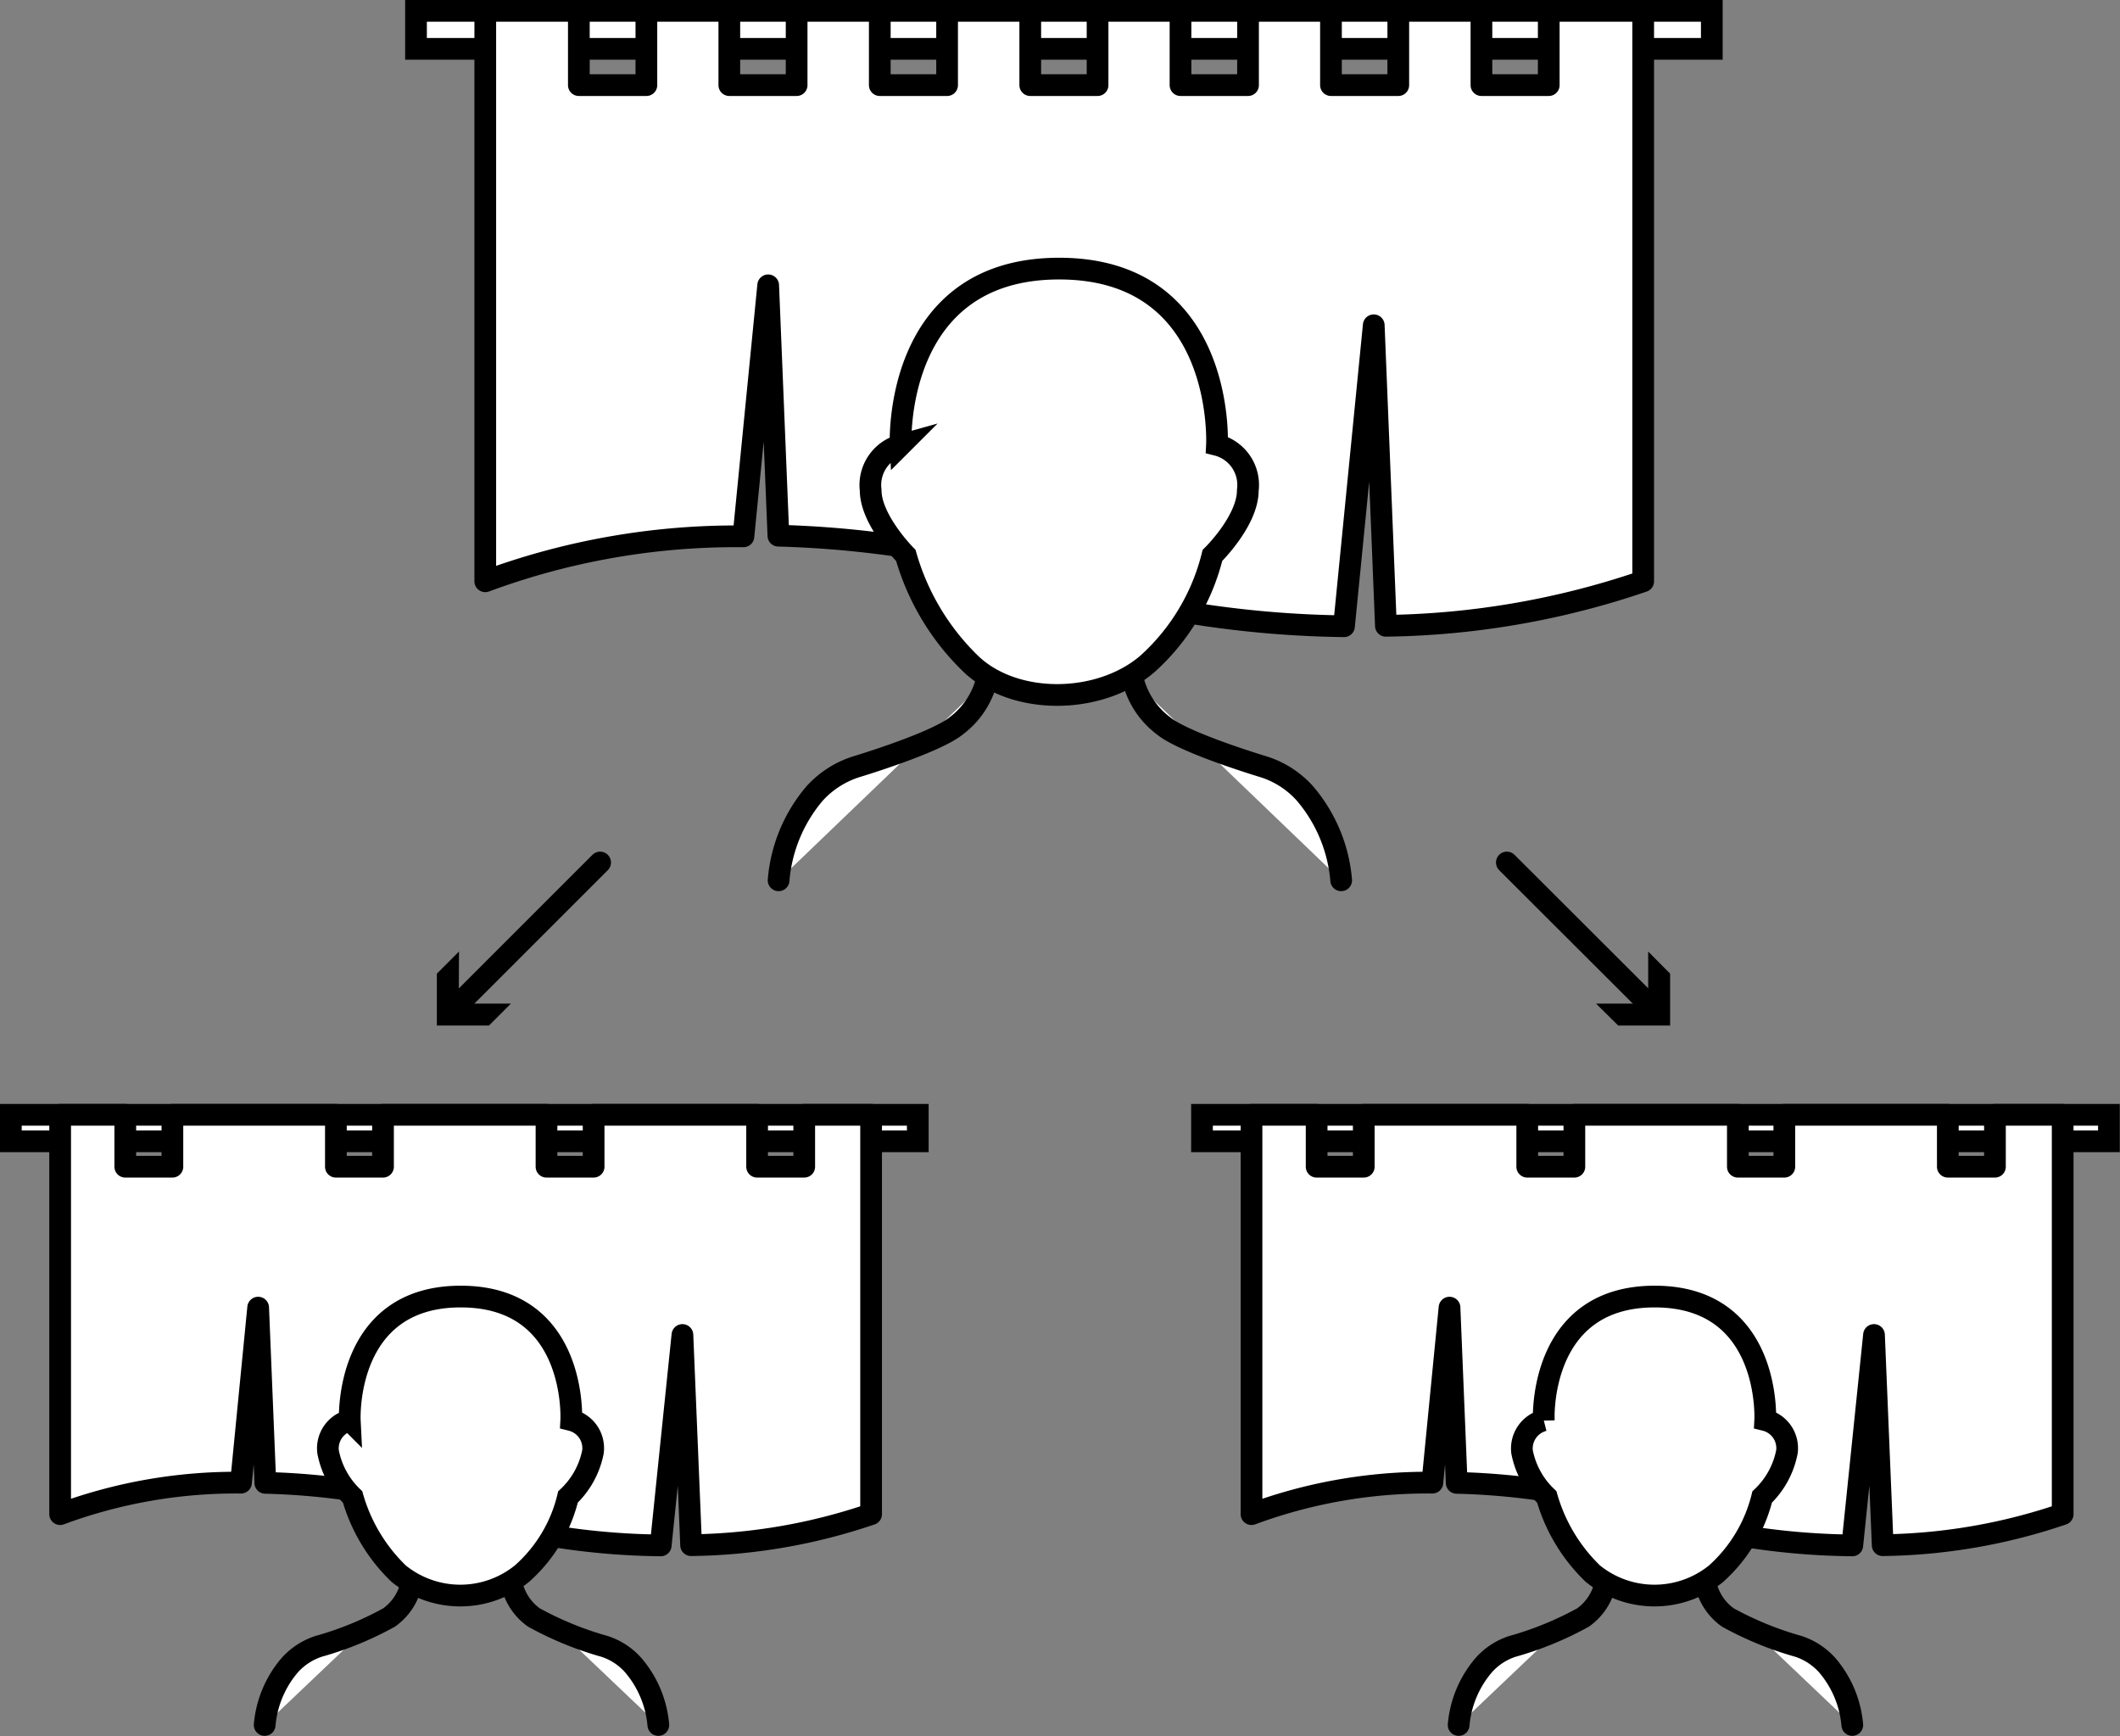
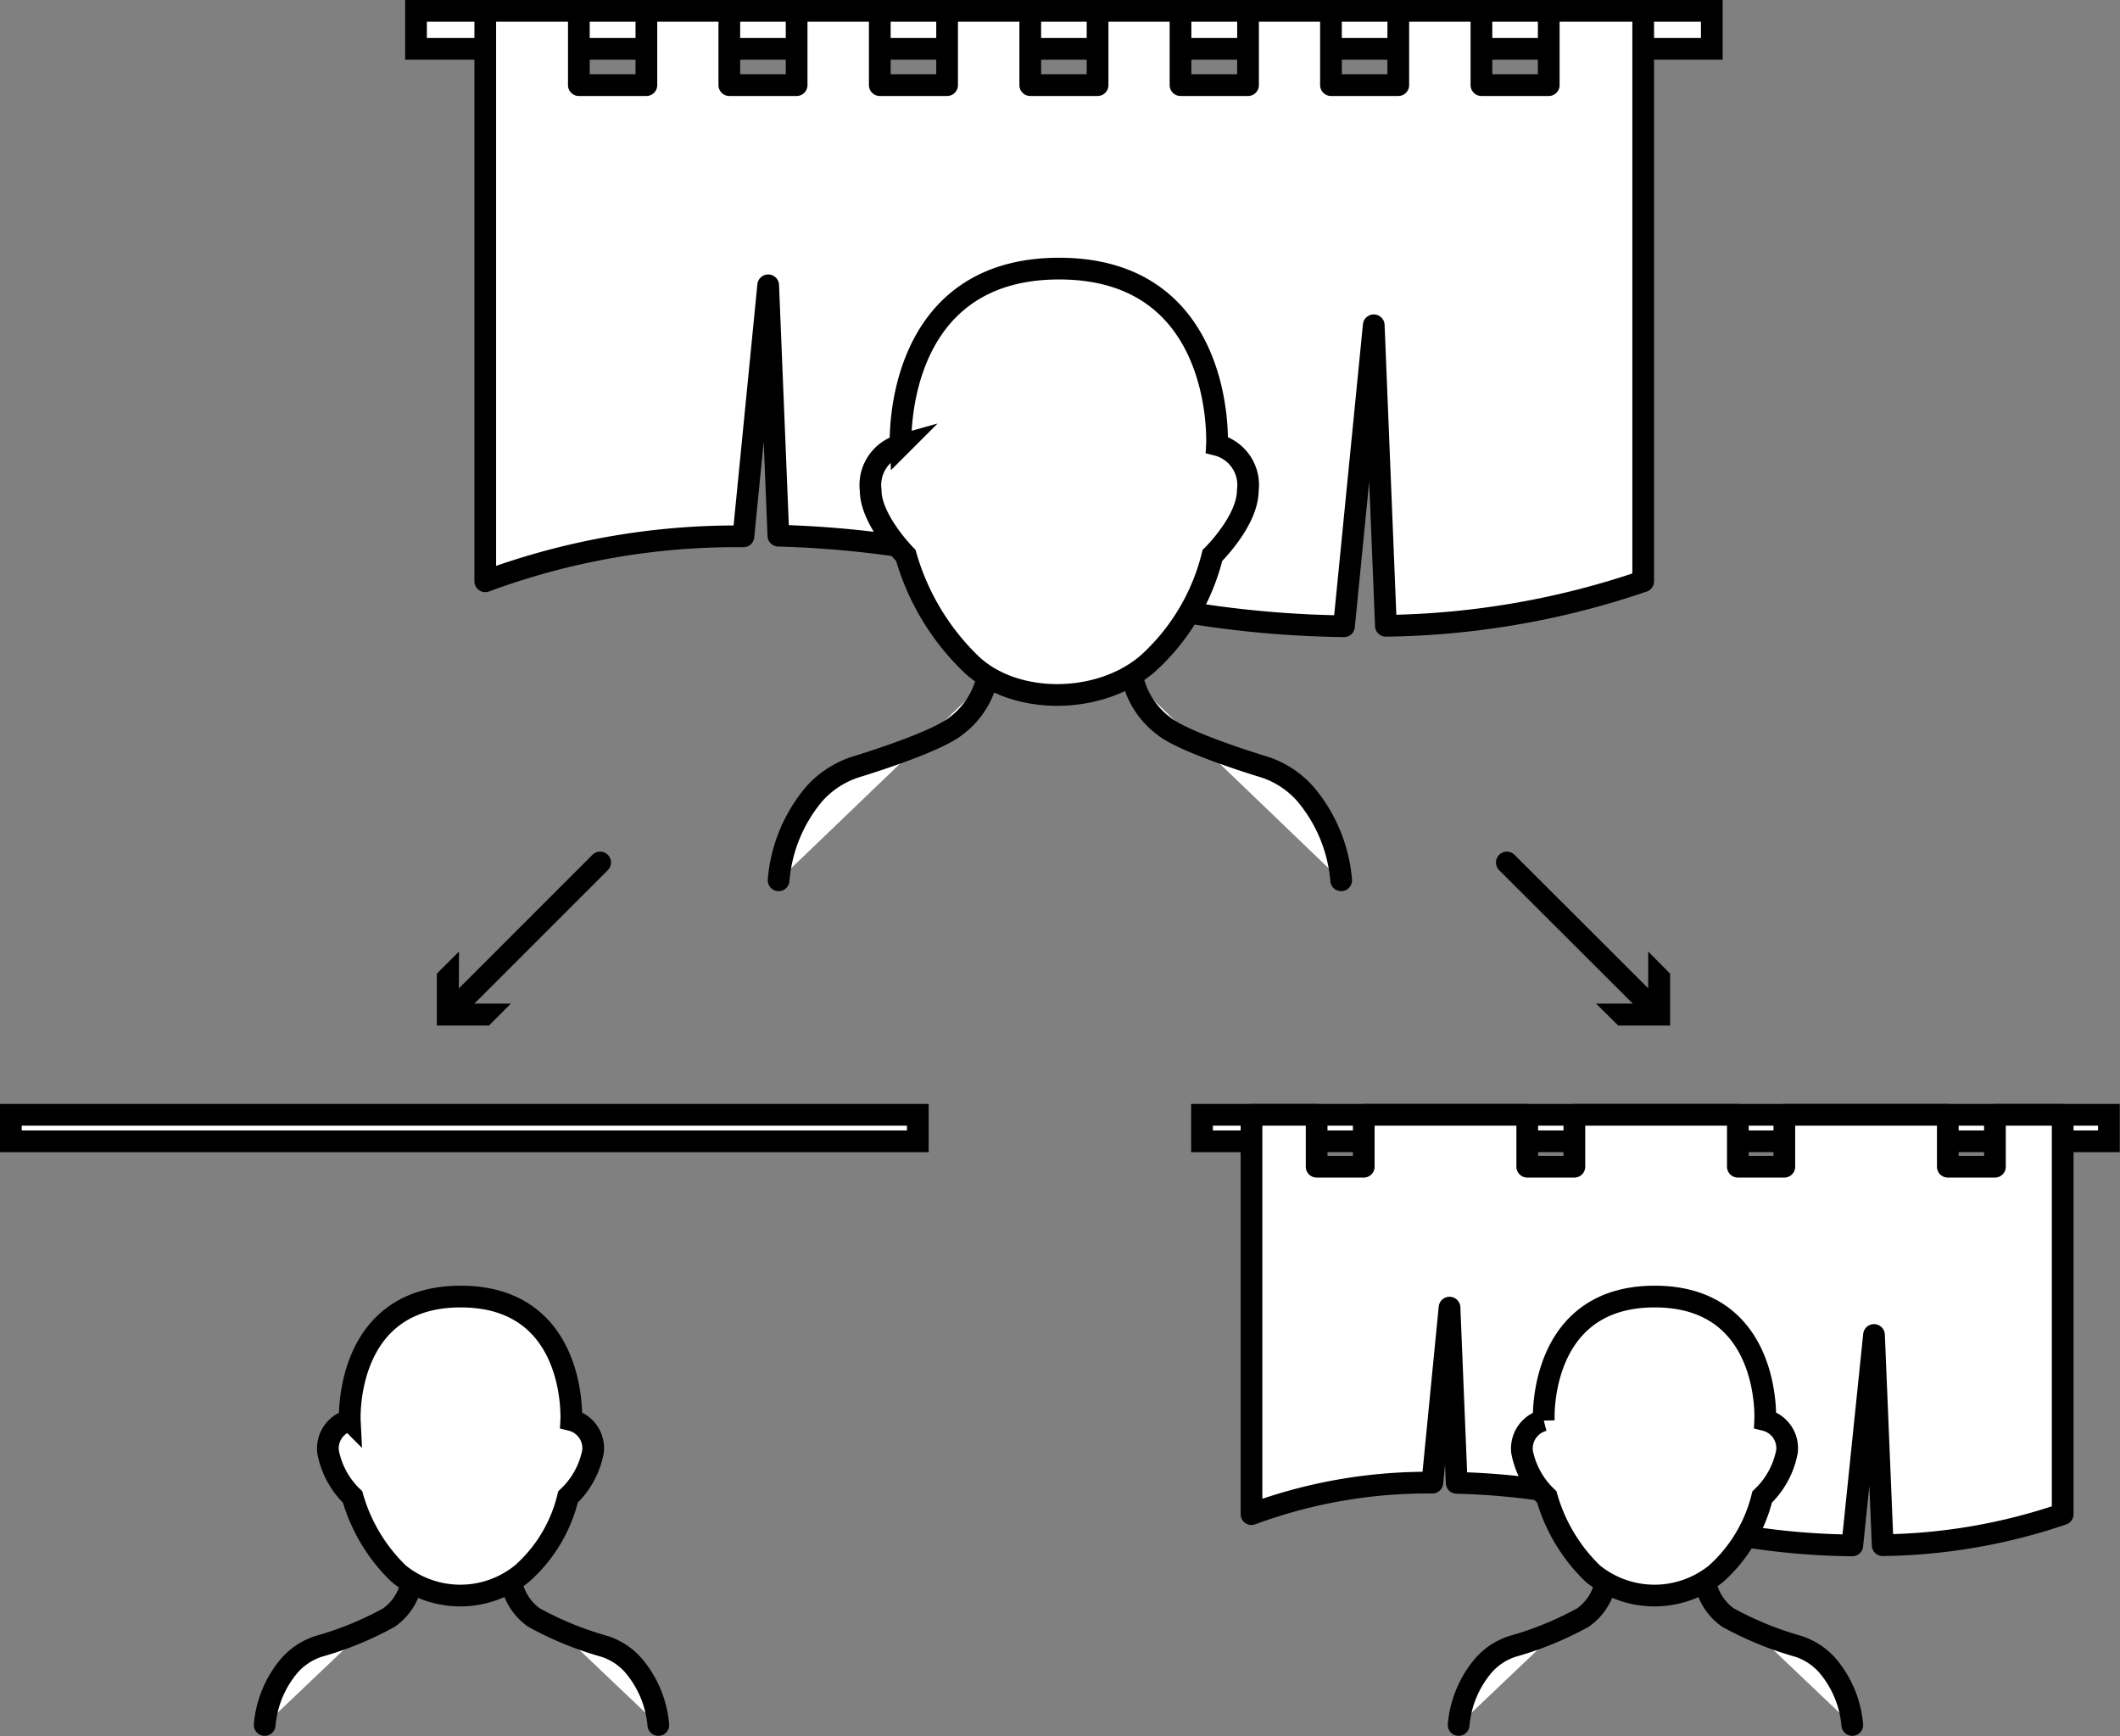
<svg xmlns="http://www.w3.org/2000/svg" id="レイヤー_1" data-name="レイヤー 1" viewBox="0 0 97.64 79.95">
  <rect x="0" y="0" width="97.64" height="79.95" fill="#808080" stroke="none" />
  <defs>
    <style>.cls-1,.cls-2,.cls-3,.cls-5{fill:#fff;}.cls-1,.cls-2,.cls-4,.cls-5{stroke:#000;}.cls-1,.cls-4,.cls-5{stroke-miterlimit:10;}.cls-2,.cls-4,.cls-5{stroke-linecap:round;}.cls-2{stroke-linejoin:round;}.cls-4{fill:none;}</style>
  </defs>
  <rect class="cls-1" x="19.16" y="0.5" width="59.68" height="1.75" />
  <path class="cls-2" d="M1216.29,65.36v3.42h-3.1V65.36h-3.83v3.42h-3.1V65.36h-3.82v3.42h-3.11V65.36h-3.82v3.42h-3.1V65.36h-3.83v3.42h-3.1V65.36h-3.83v3.42h-3.1V65.36h-3.82v3.42h-3.11V65.36h-4.31V91.63a33.25,33.25,0,0,1,11.89-2.07L1180.34,78l.47,11.53a47.57,47.57,0,0,1,11.52,1.74L1194,80.9l.7,11.08a48.11,48.11,0,0,0,12.16,1.72l1.37-13.86.56,13.84a38.1,38.1,0,0,0,11.85-2.05V65.36Z" transform="translate(-1144.96 -64.86)" />
  <rect class="cls-1" x="0.5" y="51.34" width="41.77" height="1.22" />
-   <path class="cls-2" d="M1182,116.2v2.39h-2.17V116.2h-7.53v2.39h-2.17V116.2h-7.53v2.39h-2.17V116.2h-7.53v2.39h-2.17V116.2h-3v18.39a23.33,23.33,0,0,1,8.33-1.45l.79-8.06.33,8.07a32.64,32.64,0,0,1,8.06,1.21l1.15-7.28.49,7.75a33.1,33.1,0,0,0,8.51,1.2l1-9.69.4,9.68a26.62,26.62,0,0,0,8.29-1.43V116.2Z" transform="translate(-1144.96 -64.86)" />
  <rect class="cls-1" x="55.36" y="51.34" width="41.77" height="1.22" />
  <path class="cls-2" d="M1236.84,116.2v2.39h-2.17V116.2h-7.53v2.39H1225V116.2h-7.53v2.39h-2.17V116.2h-7.53v2.39h-2.17V116.2h-3v18.39a23.33,23.33,0,0,1,8.33-1.45l.79-8.06.33,8.07a32.64,32.64,0,0,1,8.06,1.21l1.15-7.28.49,7.75a33.12,33.12,0,0,0,8.52,1.2l1-9.69.4,9.68a26.62,26.62,0,0,0,8.29-1.43V116.2Z" transform="translate(-1144.96 -64.86)" />
  <line class="cls-3" x1="27.64" y1="39.72" x2="20.12" y2="47.23" />
  <line class="cls-4" x1="27.64" y1="39.72" x2="20.93" y2="46.43" />
  <polygon points="21.14 43.82 21.13 46.22 23.53 46.22 22.52 47.23 20.12 47.23 20.12 44.84 21.14 43.82" />
  <line class="cls-3" x1="69.4" y1="39.72" x2="76.92" y2="47.23" />
  <line class="cls-4" x1="69.4" y1="39.72" x2="76.12" y2="46.43" />
  <polygon points="73.51 46.22 75.91 46.22 75.91 43.82 76.92 44.84 76.92 47.23 74.53 47.23 73.51 46.22" />
  <path class="cls-5" d="M1180.82,105.4a7.05,7.05,0,0,1,1.66-4,4.37,4.37,0,0,1,1.89-1.22s3.67-1.1,4.64-1.9a3.79,3.79,0,0,0,1.39-2.08" transform="translate(-1144.96 -64.86)" />
  <path class="cls-5" d="M1206.73,105.4a7.06,7.06,0,0,0-1.67-4,4.29,4.29,0,0,0-1.88-1.22s-3.68-1.1-4.64-1.9a3.79,3.79,0,0,1-1.39-2.08" transform="translate(-1144.96 -64.86)" />
  <path class="cls-5" d="M1197.8,95.44a9.9,9.9,0,0,0,3-5s1.63-1.59,1.63-3a1.9,1.9,0,0,0-1.42-2.09s.42-8.12-7.27-8.12-7.3,8.13-7.3,8.13a1.91,1.91,0,0,0-1.38,2.08c0,1.37,1.62,3,1.62,3a11.23,11.23,0,0,0,3,5C1191.7,97.36,1195.6,97.32,1197.8,95.44Z" transform="translate(-1144.96 -64.86)" />
  <path class="cls-5" d="M1157.15,144.3a4.88,4.88,0,0,1,1.16-2.76,3.08,3.08,0,0,1,1.32-.86,15.1,15.1,0,0,0,3.25-1.33,2.58,2.58,0,0,0,1-1.45" transform="translate(-1144.96 -64.86)" />
  <path class="cls-5" d="M1175.28,144.3a4.88,4.88,0,0,0-1.16-2.76,3,3,0,0,0-1.32-.86,15.31,15.31,0,0,1-3.25-1.33,2.58,2.58,0,0,1-1-1.45" transform="translate(-1144.96 -64.86)" />
  <path class="cls-5" d="M1169,137.33a6.83,6.83,0,0,0,2.12-3.53,3.87,3.87,0,0,0,1.15-2.08,1.33,1.33,0,0,0-1-1.46s.3-5.69-5.09-5.69-5.11,5.7-5.11,5.7a1.33,1.33,0,0,0-1,1.45,3.88,3.88,0,0,0,1.13,2.08,7.92,7.92,0,0,0,2.12,3.53A4.5,4.5,0,0,0,1169,137.33Z" transform="translate(-1144.96 -64.86)" />
  <path class="cls-5" d="M1212.14,144.3a4.88,4.88,0,0,1,1.16-2.76,3,3,0,0,1,1.32-.86,15.31,15.31,0,0,0,3.25-1.33,2.58,2.58,0,0,0,1-1.45" transform="translate(-1144.96 -64.86)" />
  <path class="cls-5" d="M1230.27,144.3a4.88,4.88,0,0,0-1.16-2.76,3.08,3.08,0,0,0-1.32-.86,15.31,15.31,0,0,1-3.25-1.33,2.58,2.58,0,0,1-1-1.45" transform="translate(-1144.96 -64.86)" />
  <path class="cls-5" d="M1224,137.33a7,7,0,0,0,2.12-3.53,3.88,3.88,0,0,0,1.14-2.08,1.33,1.33,0,0,0-1-1.46s.3-5.69-5.09-5.69-5.11,5.7-5.11,5.7a1.34,1.34,0,0,0-1,1.45,3.88,3.88,0,0,0,1.14,2.08,7.92,7.92,0,0,0,2.12,3.53A4.5,4.5,0,0,0,1224,137.33Z" transform="translate(-1144.96 -64.86)" />
</svg>